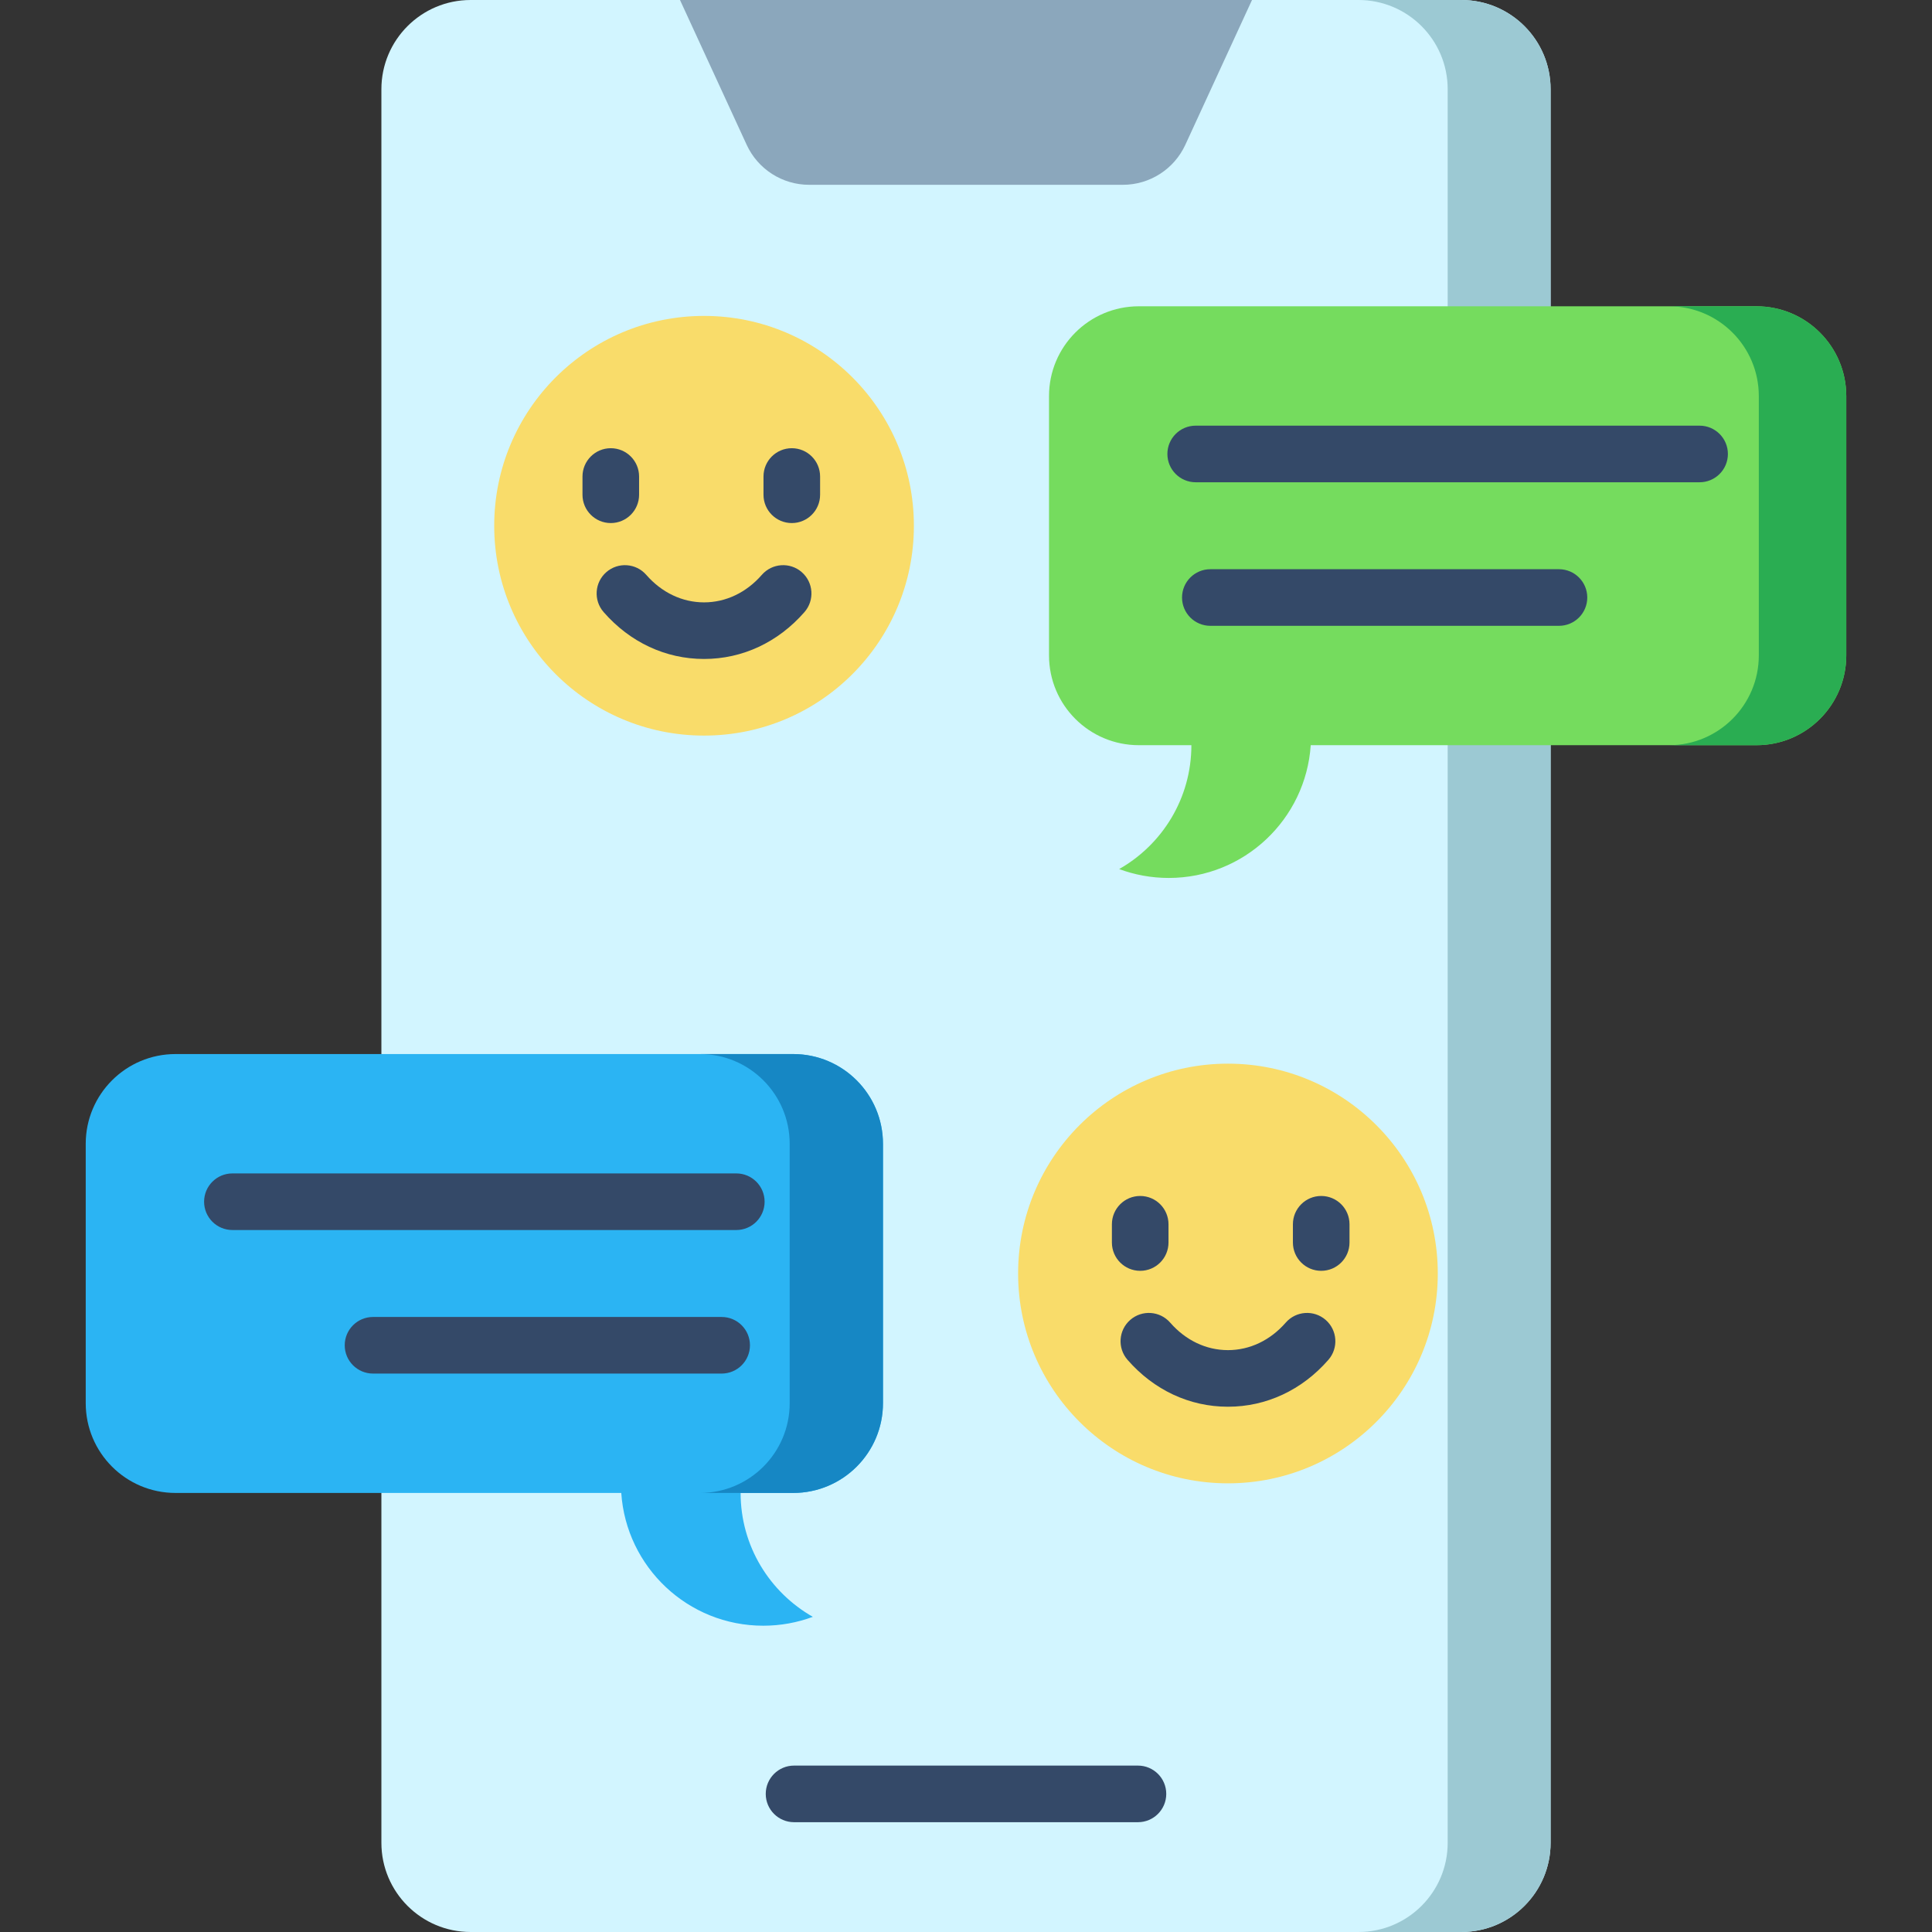
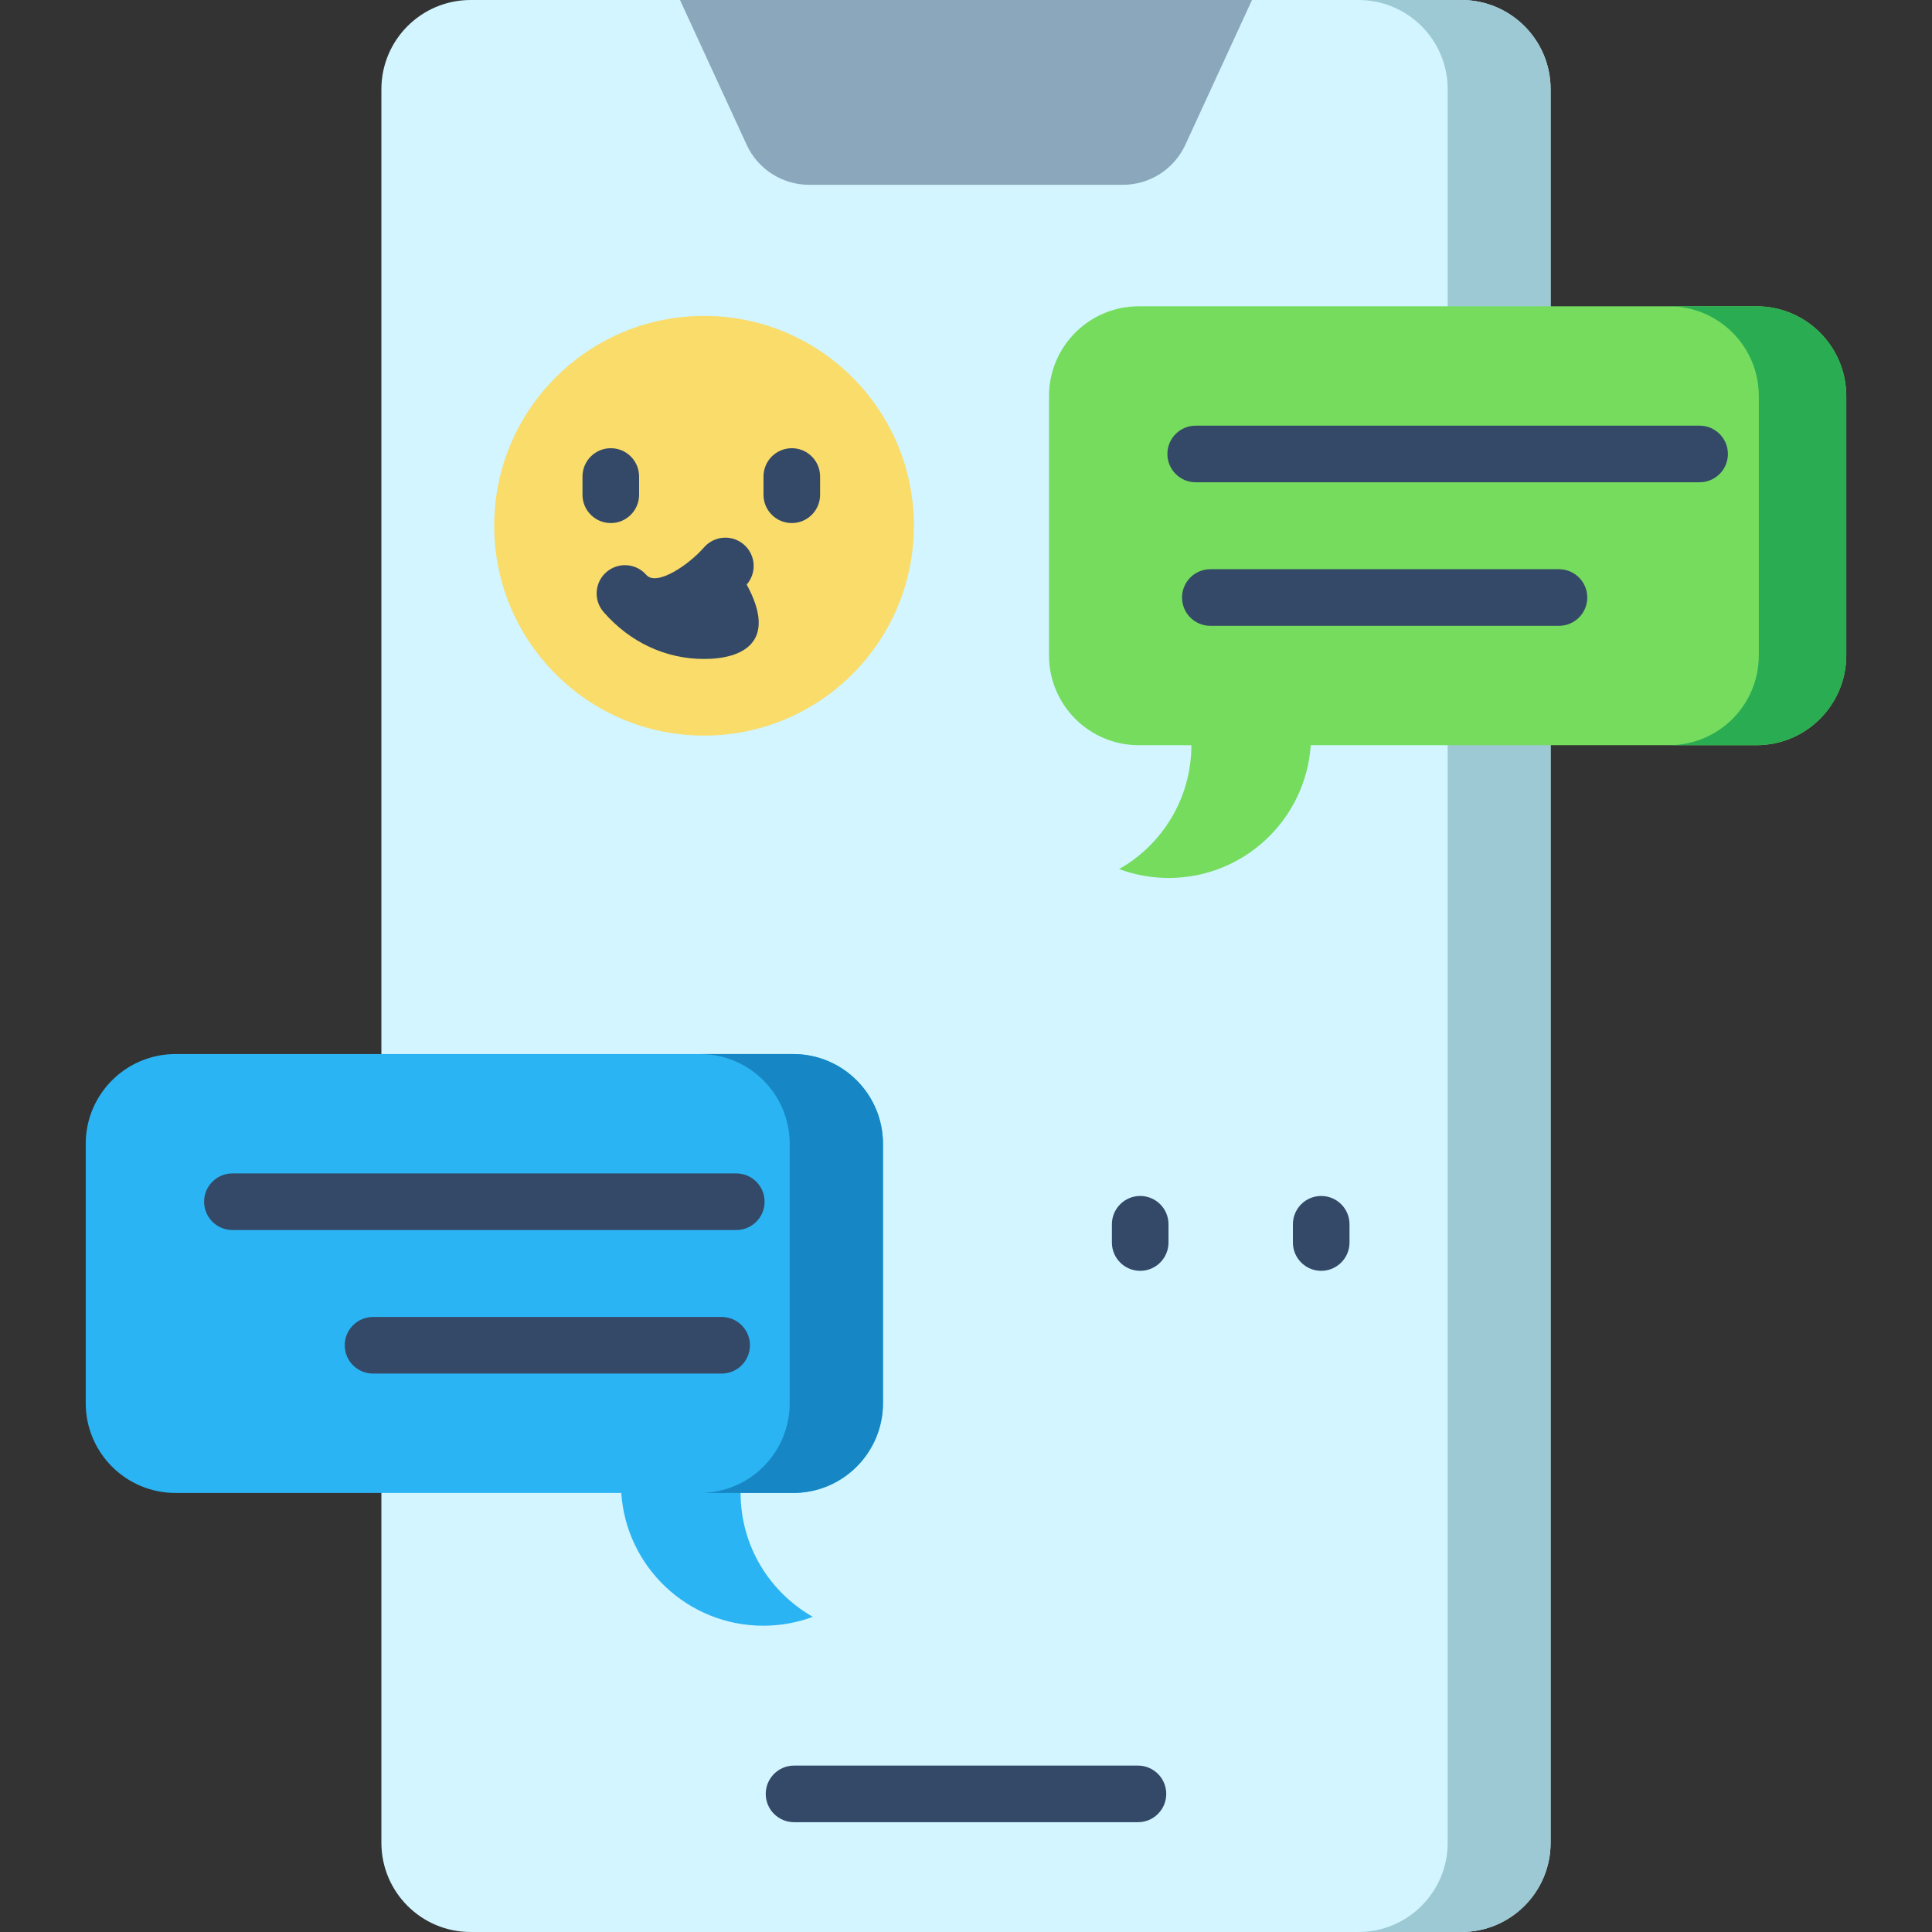
<svg xmlns="http://www.w3.org/2000/svg" version="1.1" id="Capa_1" x="0px" y="0px" viewBox="0 0 512.001 512.001" style="enable-background:new 0 0 512.001 512.001;" xml:space="preserve">
  <rect x="0" y="0" width="512.001" height="512.001" fill="#333333" stroke="none" />
  <path style="fill:#D2F5FF;" d="M101.074,23.646v464.709c0,13.059,10.586,23.646,23.646,23.646h262.562  c13.059,0,23.646-10.586,23.646-23.646V23.646C410.926,10.586,400.34,0,387.281,0H124.719C111.66,0,101.074,10.586,101.074,23.646z" />
  <path style="fill:#9CC9D3;" d="M387.281,0h-27.274c13.059,0,23.646,10.586,23.646,23.645v464.709  c0,13.059-10.587,23.646-23.646,23.646h27.274c13.059,0,23.646-10.586,23.646-23.646V23.645C410.927,10.586,400.34,0,387.281,0z" />
  <path style="fill:#8BA7BC;" d="M180.206,0l17.667,38.368c2.977,6.465,9.444,10.607,16.561,10.607h83.134  c7.117,0,13.584-4.142,16.561-10.607L331.794,0H180.206z" />
  <path style="fill:#344968;" d="M301.57,482.902h-91.14c-4.143,0-7.5-3.358-7.5-7.5s3.357-7.5,7.5-7.5h91.141  c4.143,0,7.5,3.358,7.5,7.5S305.713,482.902,301.57,482.902z" />
  <circle style="fill:#F9DC6A;" cx="186.58" cy="139.33" r="55.61" />
  <g>
-     <path style="fill:#344968;" d="M186.578,174.633c-10.171,0-19.623-4.414-26.614-12.428c-2.724-3.121-2.4-7.859,0.721-10.582   c3.122-2.723,7.86-2.4,10.582,0.722c4.101,4.7,9.538,7.289,15.312,7.289s11.212-2.588,15.311-7.288   c2.724-3.122,7.46-3.445,10.582-0.723s3.445,7.46,0.723,10.582C206.203,170.219,196.751,174.633,186.578,174.633z" />
+     <path style="fill:#344968;" d="M186.578,174.633c-10.171,0-19.623-4.414-26.614-12.428c-2.724-3.121-2.4-7.859,0.721-10.582   c3.122-2.723,7.86-2.4,10.582,0.722s11.212-2.588,15.311-7.288   c2.724-3.122,7.46-3.445,10.582-0.723s3.445,7.46,0.723,10.582C206.203,170.219,196.751,174.633,186.578,174.633z" />
    <path style="fill:#344968;" d="M161.866,138.617c-4.143,0-7.5-3.358-7.5-7.5v-4.837c0-4.142,3.357-7.5,7.5-7.5s7.5,3.358,7.5,7.5   v4.837C169.366,135.259,166.009,138.617,161.866,138.617z" />
    <path style="fill:#344968;" d="M209.835,138.617c-4.143,0-7.5-3.358-7.5-7.5v-4.837c0-4.142,3.357-7.5,7.5-7.5s7.5,3.358,7.5,7.5   v4.837C217.335,135.259,213.978,138.617,209.835,138.617z" />
  </g>
  <path style="fill:#75DC5E;" d="M465.485,81.169H301.798c-13.144,0-23.798,10.655-23.798,23.798v68.719  c0,13.143,10.655,23.798,23.798,23.798h13.932c0,14.077-7.715,26.345-19.142,32.83c4.091,1.519,8.515,2.353,13.134,2.353  c19.981,0,36.324-15.534,37.636-35.183h118.127c13.144,0,23.798-10.655,23.798-23.798v-68.719  C489.283,91.824,478.628,81.169,465.485,81.169z" />
  <path style="fill:#2AAD52;" d="M465.485,81.169h-23.179c13.144,0,23.799,10.655,23.799,23.798v68.719  c0,13.143-10.655,23.798-23.799,23.798h23.179c13.144,0,23.799-10.655,23.799-23.798v-68.719  C489.283,91.824,478.628,81.169,465.485,81.169z" />
  <g>
    <path style="fill:#344968;" d="M450.411,127.805h-133.54c-4.143,0-7.5-3.358-7.5-7.5s3.357-7.5,7.5-7.5h133.54   c4.143,0,7.5,3.358,7.5,7.5S454.554,127.805,450.411,127.805z" />
    <path style="fill:#344968;" d="M413.145,165.848h-92.392c-4.143,0-7.5-3.358-7.5-7.5s3.357-7.5,7.5-7.5h92.392   c4.143,0,7.5,3.358,7.5,7.5S417.287,165.848,413.145,165.848z" />
  </g>
-   <circle style="fill:#F9DC6A;" cx="325.42" cy="337.49" r="55.61" />
  <g>
-     <path style="fill:#344968;" d="M325.422,372.798c-10.173,0-19.625-4.414-26.615-12.429c-2.723-3.122-2.399-7.859,0.723-10.582   c3.12-2.723,7.858-2.399,10.582,0.723c4.099,4.7,9.536,7.288,15.311,7.288c5.773,0,11.211-2.588,15.31-7.288   c2.724-3.122,7.46-3.445,10.582-0.723s3.445,7.46,0.723,10.582C345.046,368.384,335.594,372.798,325.422,372.798z" />
    <path style="fill:#344968;" d="M350.134,336.782c-4.143,0-7.5-3.358-7.5-7.5v-4.837c0-4.142,3.357-7.5,7.5-7.5s7.5,3.358,7.5,7.5   v4.837C357.634,333.424,354.276,336.782,350.134,336.782z" />
    <path style="fill:#344968;" d="M302.165,336.782c-4.143,0-7.5-3.358-7.5-7.5v-4.837c0-4.142,3.357-7.5,7.5-7.5s7.5,3.358,7.5,7.5   v4.837C309.665,333.424,306.308,336.782,302.165,336.782z" />
  </g>
  <path style="fill:#2BB4F3;" d="M46.515,279.333h163.687c13.144,0,23.798,10.655,23.798,23.798v68.719  c0,13.143-10.655,23.798-23.798,23.798H196.27c0,14.077,7.715,26.345,19.142,32.83c-4.091,1.519-8.515,2.353-13.134,2.353  c-19.981,0-36.324-15.534-37.636-35.183H46.515c-13.144,0-23.798-10.655-23.798-23.798v-68.719  C22.717,289.988,33.372,279.333,46.515,279.333z" />
  <path style="fill:#1687C4;" d="M185.478,395.648h10.792h13.932c13.144,0,23.798-10.655,23.798-23.798v-68.719  c0-13.143-10.655-23.798-23.798-23.798h-24.724c13.144,0,23.798,10.655,23.798,23.798v68.719  C209.276,384.994,198.621,395.648,185.478,395.648z" />
  <g>
    <path style="fill:#344968;" d="M195.129,325.969H61.588c-4.143,0-7.5-3.358-7.5-7.5s3.357-7.5,7.5-7.5h133.541   c4.143,0,7.5,3.358,7.5,7.5S199.271,325.969,195.129,325.969z" />
    <path style="fill:#344968;" d="M191.247,364.013H98.855c-4.143,0-7.5-3.358-7.5-7.5s3.357-7.5,7.5-7.5h92.392   c4.143,0,7.5,3.358,7.5,7.5S195.39,364.013,191.247,364.013z" />
  </g>
  <g>
</g>
  <g>
</g>
  <g>
</g>
  <g>
</g>
  <g>
</g>
  <g>
</g>
  <g>
</g>
  <g>
</g>
  <g>
</g>
  <g>
</g>
  <g>
</g>
  <g>
</g>
  <g>
</g>
  <g>
</g>
  <g>
</g>
</svg>